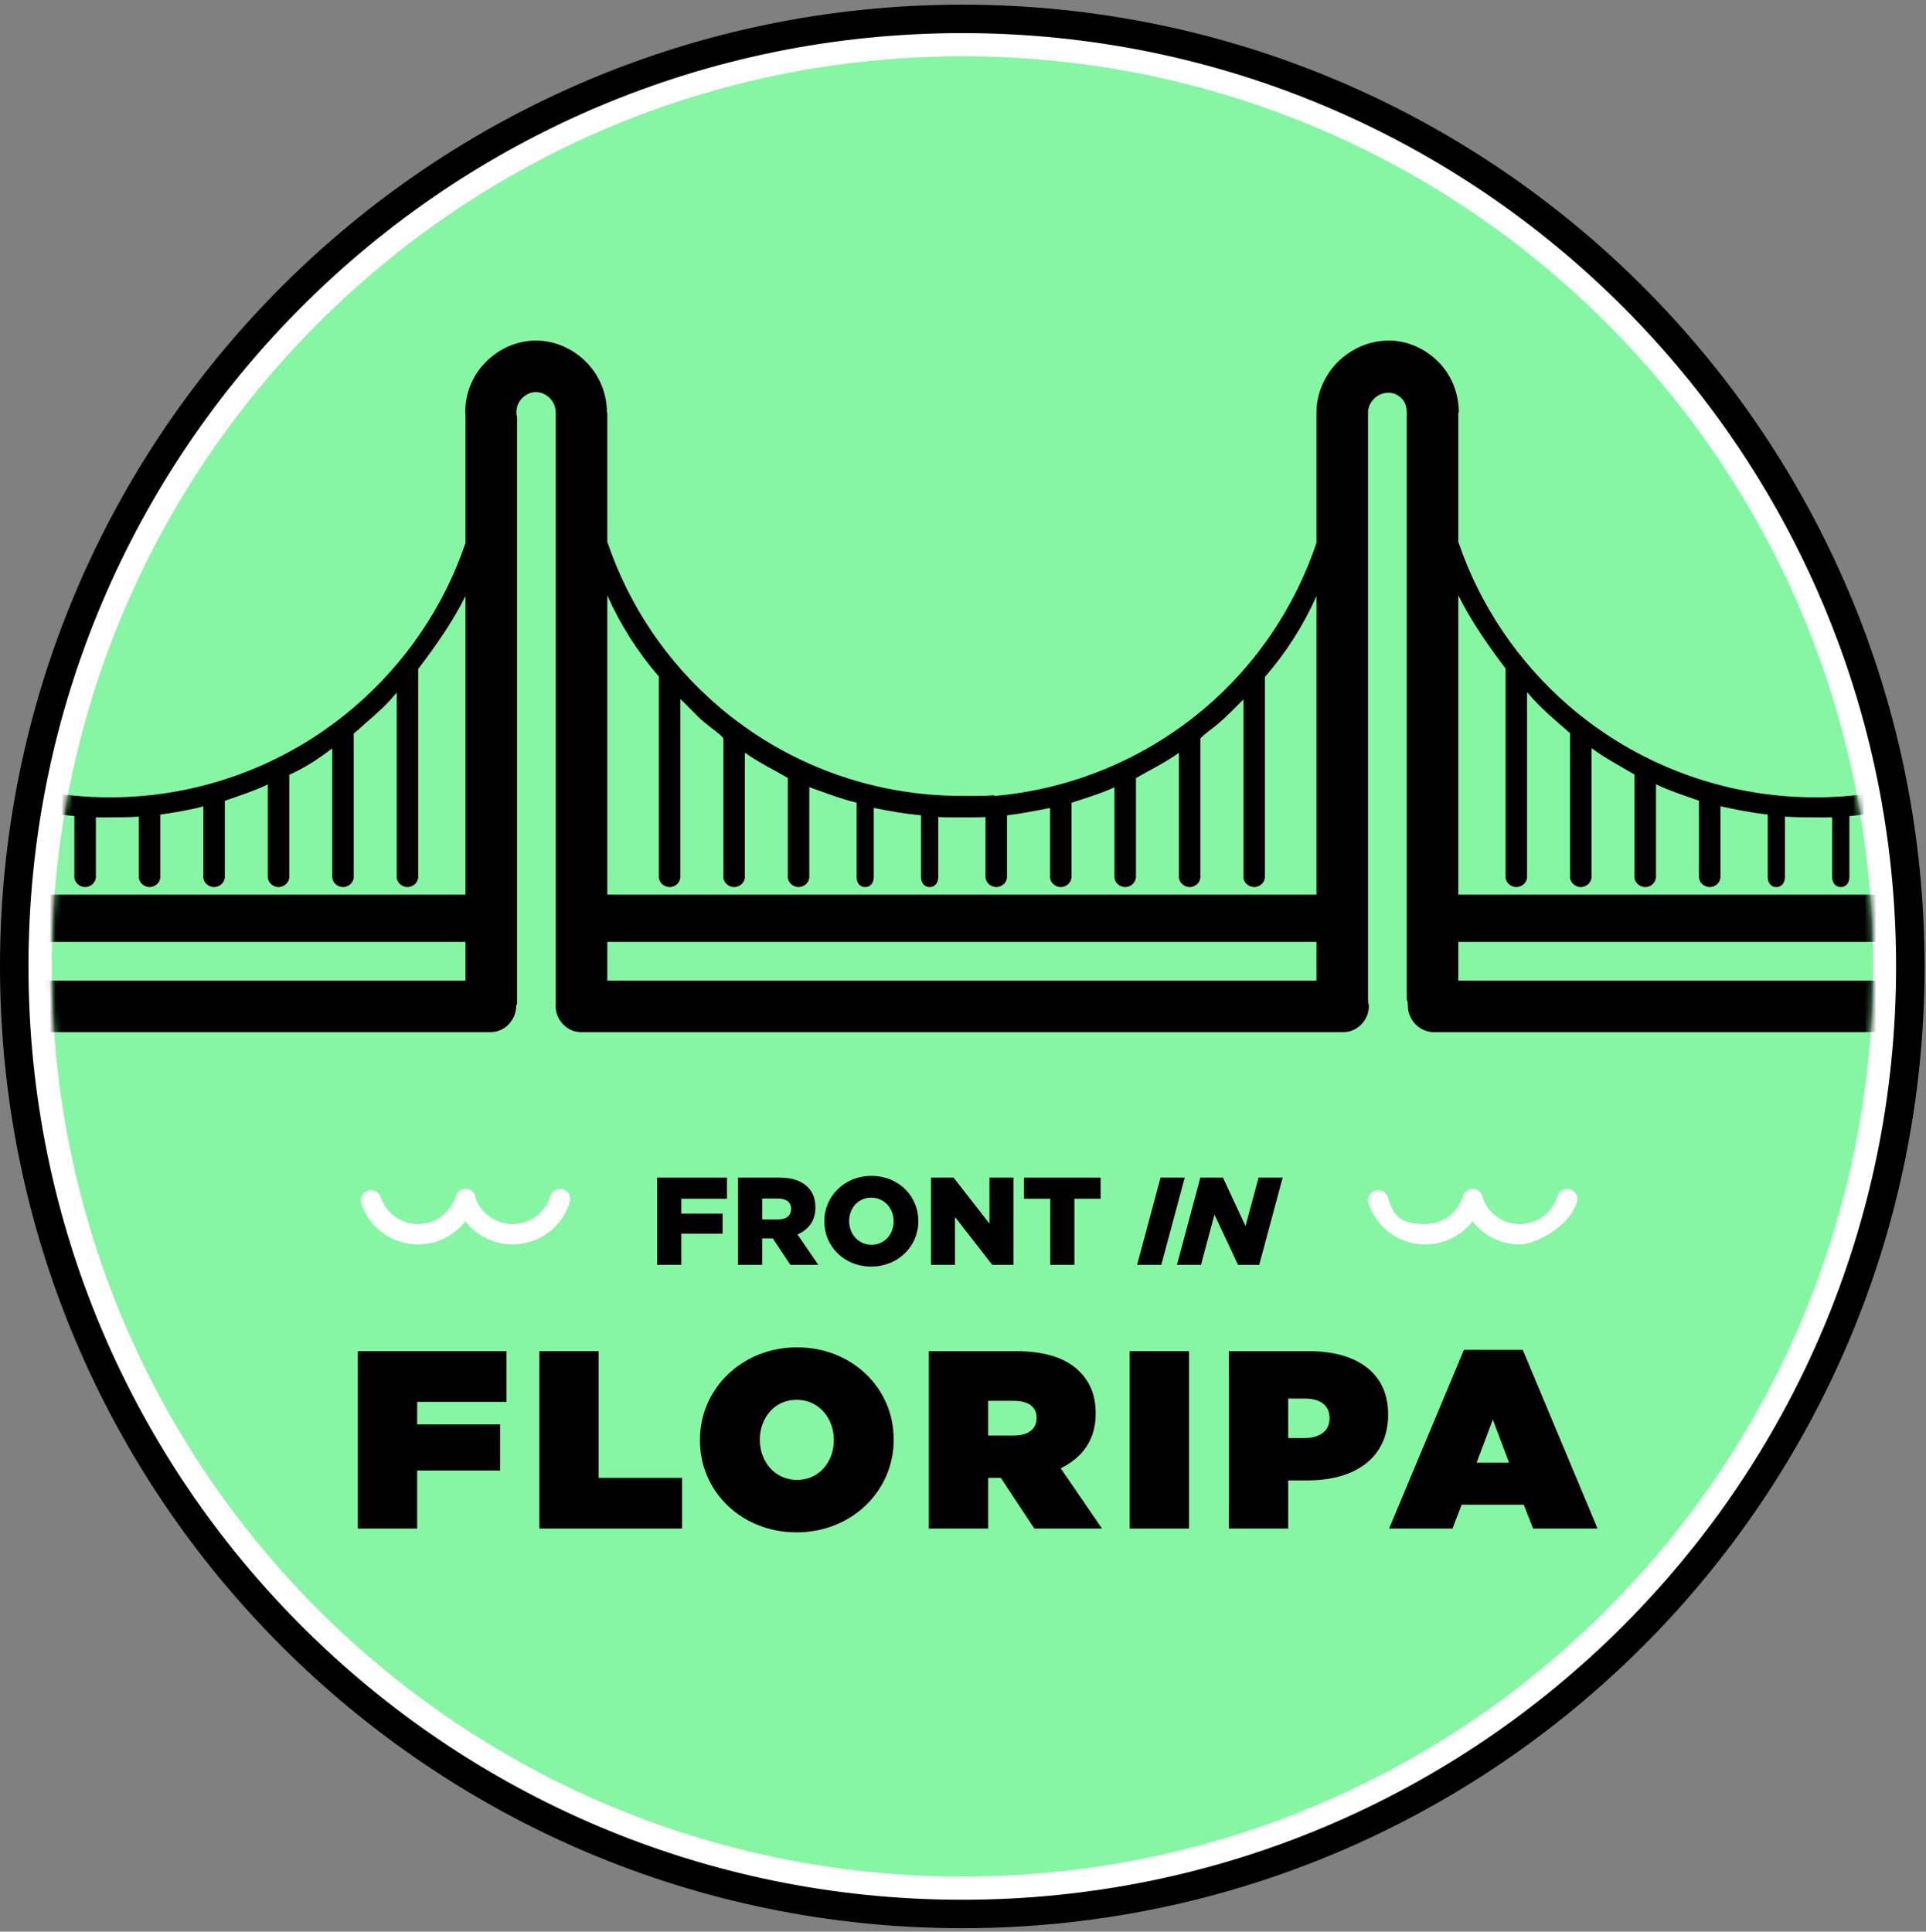
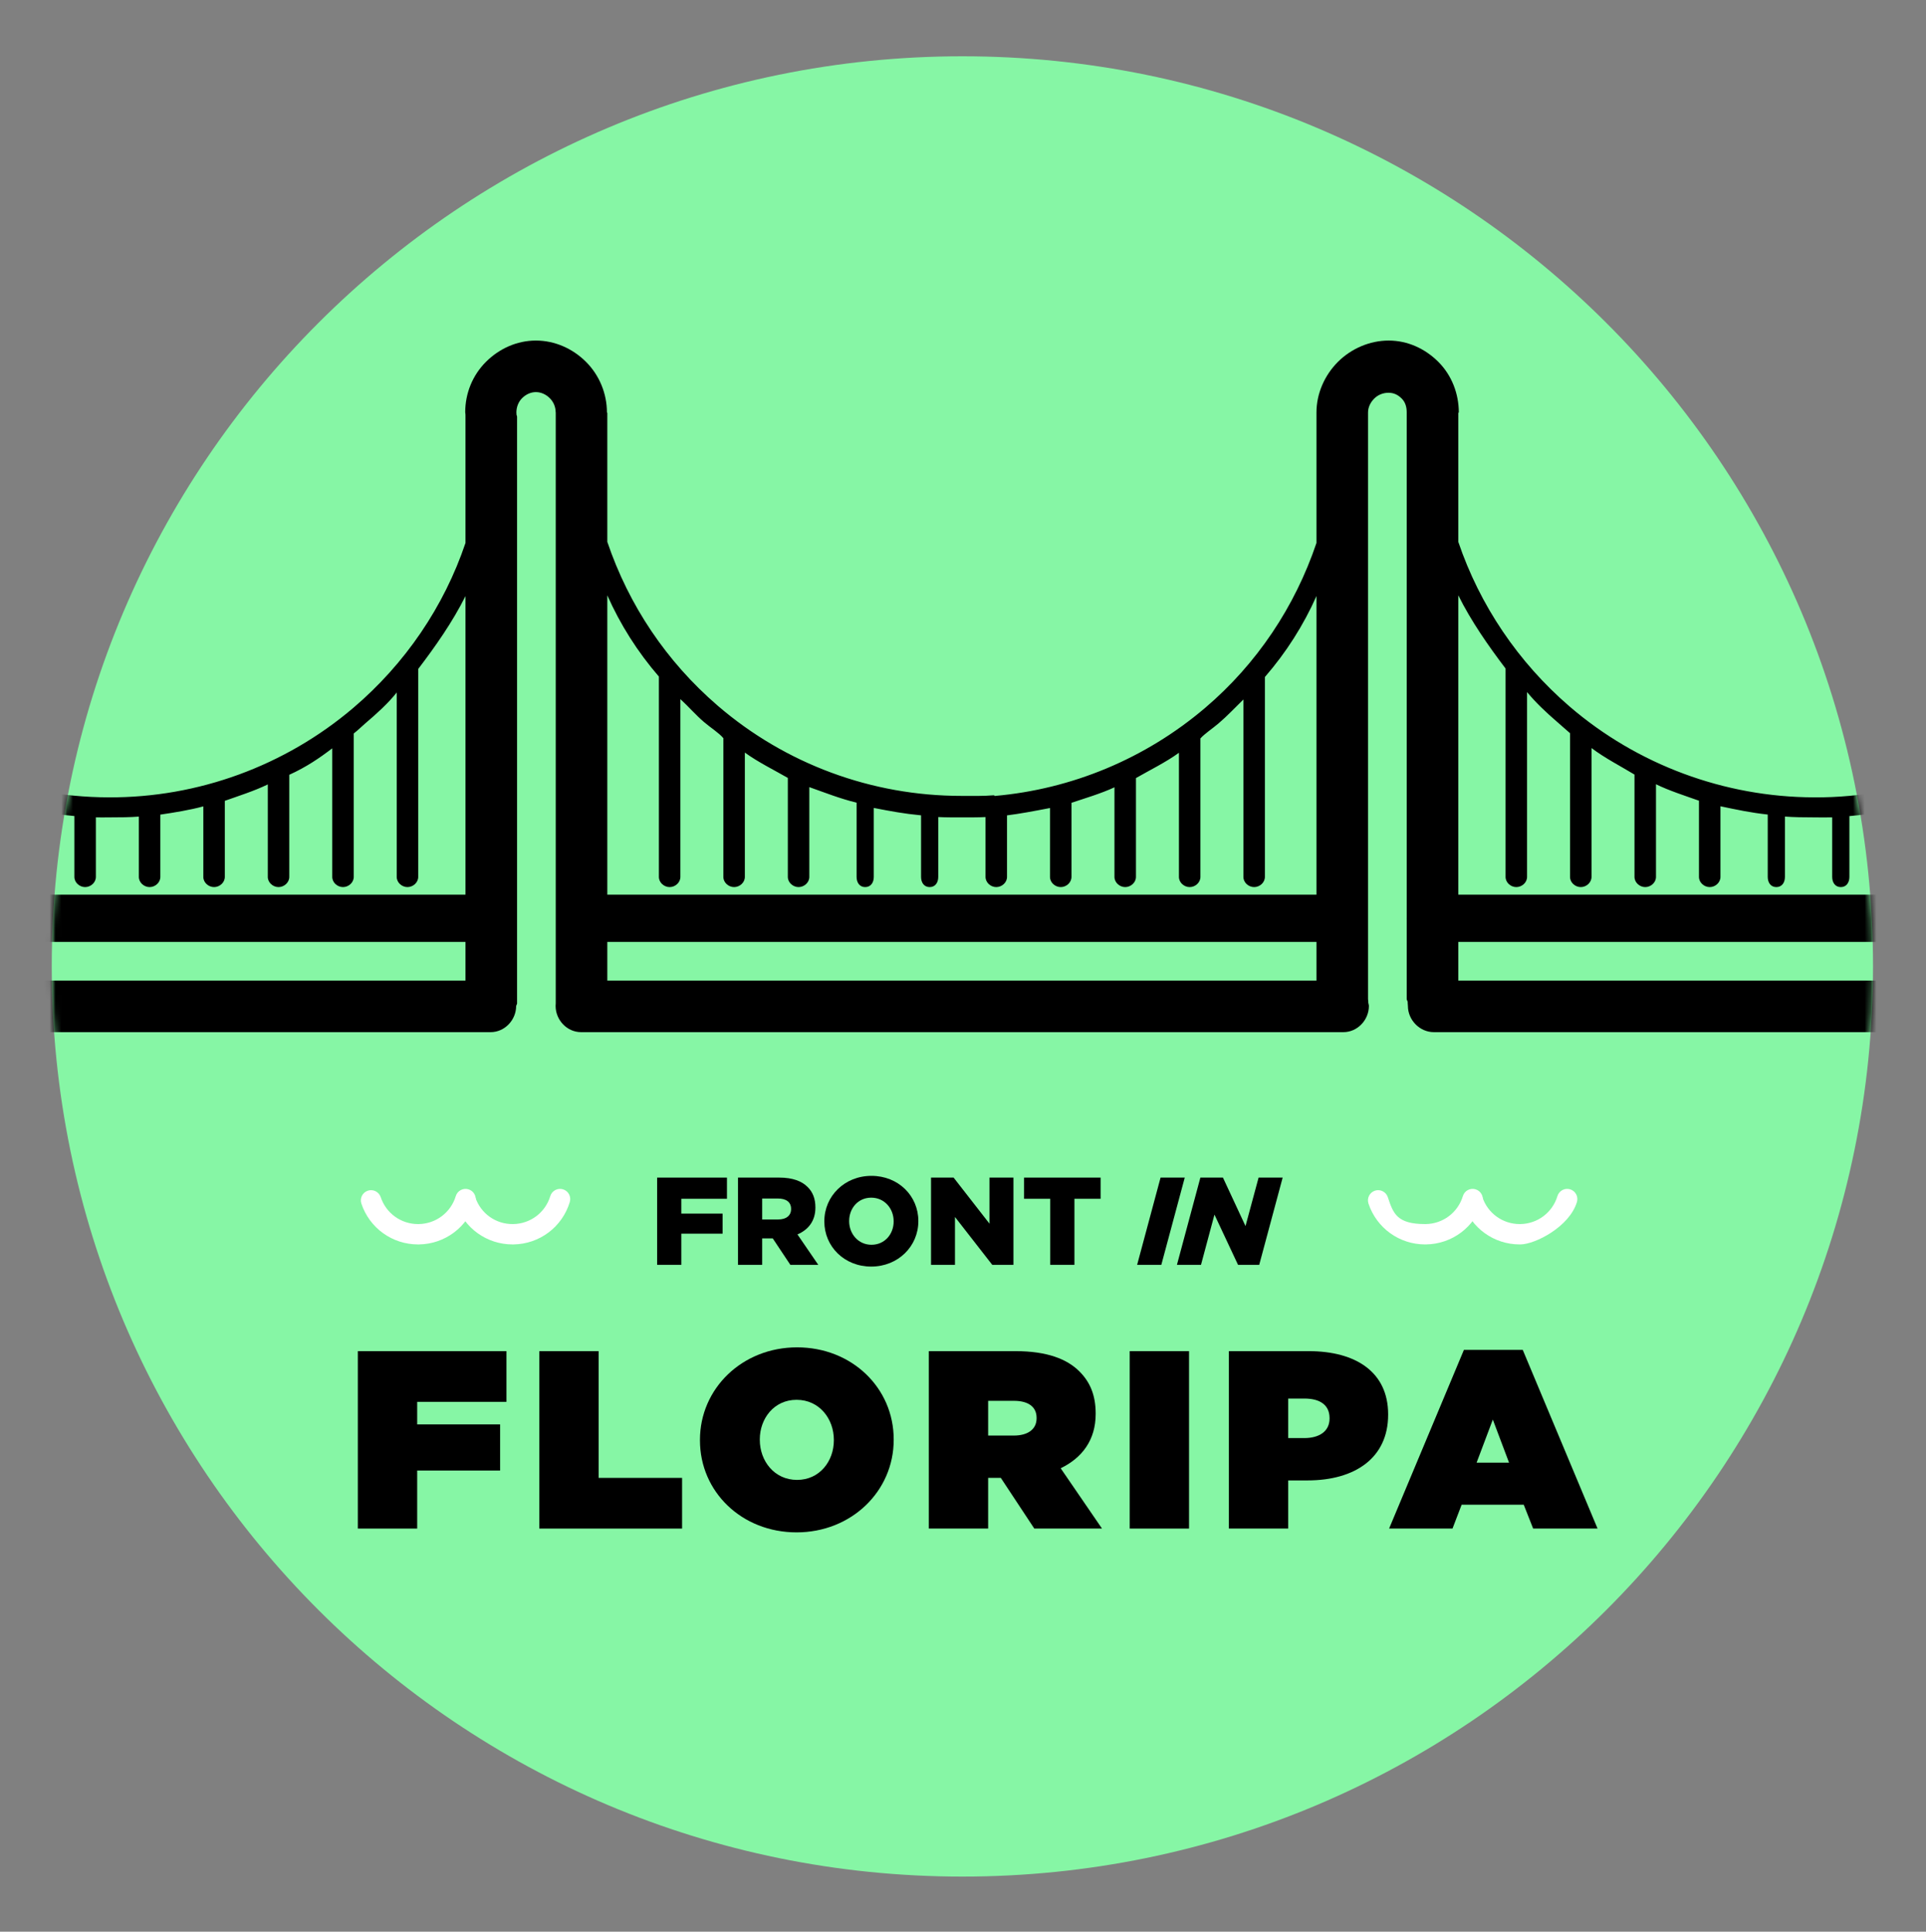
<svg xmlns="http://www.w3.org/2000/svg" width="330" height="331" viewBox="0 0 330 331" fill="none">
  <rect x="0" y="0" width="330" height="331" fill="#808080" stroke="none" />
-   <path fill-rule="evenodd" clip-rule="evenodd" d="M327.316 165.604C327.316 255.276 254.589 327.971 164.877 327.971C75.164 327.971 2.438 255.276 2.438 165.604C2.438 75.931 75.164 3.238 164.877 3.238C254.589 3.238 327.316 75.931 327.316 165.604Z" fill="white" />
-   <path fill-rule="evenodd" clip-rule="evenodd" d="M164.877 5.674C76.51 5.674 4.875 77.276 4.875 165.604C4.875 253.93 76.51 325.534 164.877 325.534C253.243 325.534 324.878 253.93 324.878 165.604C324.878 77.276 253.243 5.674 164.877 5.674ZM0 165.604C0 74.585 73.818 0.801 164.877 0.801C255.935 0.801 329.753 74.585 329.753 165.604C329.753 256.621 255.935 330.406 164.877 330.406C73.818 330.406 0 256.621 0 165.604Z" fill="black" />
  <path fill-rule="evenodd" clip-rule="evenodd" d="M320.923 165.603C320.923 251.737 251.067 321.561 164.896 321.561C78.723 321.561 8.867 251.737 8.867 165.603C8.867 79.469 78.723 9.645 164.896 9.645C251.067 9.645 320.923 79.469 320.923 165.603Z" fill="#86F6A5" />
  <mask id="mask0_2627_237" style="mask-type:alpha" maskUnits="userSpaceOnUse" x="8" y="9" width="313" height="313">
    <path d="M8.859 165.606C8.859 251.739 78.716 321.564 164.887 321.564C251.059 321.564 320.915 251.739 320.915 165.606C320.915 79.473 251.059 9.648 164.887 9.648C78.716 9.648 8.859 79.473 8.859 165.606Z" fill="white" />
  </mask>
  <g mask="url(#mask0_2627_237)">
    <path fill-rule="evenodd" clip-rule="evenodd" d="M112.894 115.935V150.262C112.894 151.225 113.771 152.007 114.735 152.007C115.699 152.007 116.576 151.225 116.576 150.262V119.792C118.049 121.147 119.146 122.454 120.594 123.7C121.726 124.675 123.203 125.595 123.94 126.487V150.262C123.94 151.225 124.817 152.007 125.781 152.007C126.745 152.007 127.622 151.225 127.622 150.262V128.956C129.831 130.573 132.777 132.022 134.986 133.301V150.262C134.986 151.225 135.863 152.007 136.827 152.007C137.791 152.007 138.668 151.225 138.668 150.262V134.877C141.613 135.919 143.822 136.809 146.768 137.546V150.262C146.768 151.225 147.277 152.007 148.241 152.007C149.205 152.007 149.713 151.225 149.713 150.262V138.443C152.659 139.014 154.868 139.429 157.814 139.711V150.262C157.814 151.225 158.323 152.007 159.287 152.007C160.25 152.007 160.759 151.225 160.759 150.262V140.005C162.232 140.074 163.476 140.059 164.696 140.059H164.904C166.174 140.059 167.387 140.077 168.86 140.007V150.262C168.86 151.225 169.736 152.007 170.701 152.007C171.665 152.007 172.542 151.225 172.542 150.262V139.717C174.751 139.438 176.96 139.026 179.905 138.457V150.262C179.905 151.225 180.782 152.007 181.746 152.007C182.711 152.007 183.587 151.225 183.587 150.262V137.56C185.797 136.825 188.742 135.946 190.951 134.907V150.262C190.951 151.225 191.828 152.007 192.792 152.007C193.757 152.007 194.633 151.225 194.633 150.262V133.327C196.842 132.051 199.788 130.605 201.997 128.991V150.262C201.997 151.225 202.873 152.007 203.838 152.007C204.803 152.007 205.679 151.225 205.679 150.262V126.535C206.415 125.711 207.717 124.865 208.768 123.971C210.307 122.664 211.57 121.292 213.043 119.862V150.262C213.043 151.225 213.919 152.007 214.884 152.007C215.849 152.007 216.725 151.225 216.725 150.262V116.011C220.407 111.766 223.352 107.105 225.562 102.137V153.308H104.057V102.011C106.266 106.996 109.212 111.672 112.894 115.935ZM104.057 168.029H225.562V161.405H104.057V168.029ZM323.314 168.029H249.862V161.405H323.314C325.725 161.405 327.678 159.766 327.678 157.356C327.678 154.947 325.725 153.308 323.314 153.308H249.862V102.008C252.072 106.461 255.017 110.668 257.963 114.554V150.262C257.963 151.225 258.839 152.007 259.804 152.007C260.768 152.007 261.645 151.225 261.645 150.262V118.59C263.117 120.377 264.929 122.091 266.798 123.699C267.57 124.363 268.272 125.008 269.009 125.635V150.262C269.009 151.225 269.885 152.007 270.85 152.007C271.814 152.007 272.691 151.225 272.691 150.262V128.18C274.9 129.866 277.845 131.384 280.054 132.727V150.262C280.054 151.225 280.931 152.007 281.895 152.007C282.86 152.007 283.736 151.225 283.736 150.262V134.382C285.946 135.476 288.891 136.416 291.1 137.204V150.262C291.1 151.225 291.977 152.007 292.941 152.007C293.906 152.007 294.782 151.225 294.782 150.262V138.159C297.728 138.775 299.937 139.251 302.883 139.576V150.262C302.883 151.225 303.391 152.007 304.355 152.007C305.32 152.007 305.828 151.225 305.828 150.262V139.921C307.301 140.038 309.204 140.059 310.804 140.059H310.998C311.892 140.059 312.456 140.093 313.928 140.058V150.262C313.928 151.225 314.436 152.007 315.401 152.007C316.366 152.007 316.874 151.225 316.874 150.262V139.84C319.083 139.645 321.369 139.349 323.493 138.945C324.44 138.766 325.136 137.853 324.957 136.906C324.776 135.959 323.901 135.339 322.952 135.517C319 136.268 314.908 136.666 310.795 136.63C295.465 136.585 280.547 131.054 268.928 121.055C260.134 113.487 253.544 103.714 249.862 92.845V70.728C249.862 70.713 249.95 70.7 249.95 70.685C249.952 67.452 248.737 64.302 246.451 62.014C244.165 59.728 241.166 58.356 237.933 58.356H237.929C234.697 58.356 231.526 59.726 229.239 62.01C226.952 64.296 225.562 67.446 225.562 70.679V93.035C221.88 103.957 215.357 113.758 206.468 121.313C196.257 129.992 183.669 135.239 170.405 136.392C170.396 136.392 170.422 136.39 170.414 136.39C170.375 136.39 170.354 136.27 170.315 136.273C168.516 136.425 166.722 136.379 164.904 136.379H164.707C149.374 136.379 134.598 130.927 122.977 120.927C114.187 113.362 107.739 103.72 104.057 92.852V70.741C104.057 70.722 103.992 70.704 103.992 70.684C103.993 67.452 102.702 64.302 100.415 62.014C98.129 59.728 95.055 58.356 91.821 58.356H91.817C88.584 58.356 85.544 59.726 83.258 62.01C80.971 64.296 79.711 67.391 79.711 70.623C79.711 70.748 79.742 70.897 79.753 71.019C79.742 71.141 79.757 71.29 79.757 71.415V93.037C76.075 103.959 69.4 113.761 60.512 121.315C48.831 131.243 33.932 136.703 18.607 136.63C14.612 136.619 10.626 136.237 6.77 135.494C5.822 135.31 4.905 135.931 4.723 136.878C4.541 137.824 5.241 138.738 6.188 138.921C8.316 139.33 10.536 139.63 12.745 139.831V150.262C12.745 151.225 13.622 152.007 14.586 152.007C15.55 152.007 16.427 151.225 16.427 150.262V140.055C17.163 140.088 17.747 140.059 18.585 140.059H18.811C20.456 140.059 22.318 140.046 23.791 139.927V150.262C23.791 151.225 24.668 152.007 25.632 152.007C26.596 152.007 27.473 151.225 27.473 150.262V139.587C29.682 139.264 32.627 138.789 34.837 138.175V150.262C34.837 151.225 35.714 152.007 36.678 152.007C37.642 152.007 38.519 151.225 38.519 150.262V137.225C40.728 136.44 43.673 135.501 45.883 134.41V150.262C45.883 151.225 46.76 152.007 47.724 152.007C48.688 152.007 49.565 151.225 49.565 150.262V132.764C52.51 131.424 54.719 129.91 56.928 128.228V150.262C56.928 151.225 57.805 152.007 58.769 152.007C59.733 152.007 60.61 151.225 60.61 150.262V125.68C61.347 125.124 61.878 124.559 62.566 123.974C64.528 122.306 66.501 120.524 67.974 118.66V150.262C67.974 151.225 68.851 152.007 69.815 152.007C70.779 152.007 71.656 151.225 71.656 150.262V114.63C74.602 110.762 77.547 106.574 79.757 102.141V153.308H6.434C4.024 153.308 2.07 154.947 2.07 157.356C2.07 159.766 4.024 161.405 6.434 161.405H79.757V168.029H6.434C4.024 168.029 2.07 170.037 2.07 172.446C2.07 174.855 4.024 176.862 6.434 176.862H84.073C86.483 176.862 88.437 174.779 88.437 172.37C88.437 172.335 88.51 172.234 88.508 172.198C88.511 172.149 88.593 172.036 88.593 171.985V71.415C88.593 71.29 88.508 71.168 88.497 71.047C88.508 70.925 88.478 70.803 88.478 70.679C88.478 69.777 88.81 68.872 89.448 68.234C90.086 67.597 90.915 67.189 91.817 67.189H91.819C92.721 67.189 93.569 67.597 94.207 68.235C94.841 68.869 95.203 69.738 95.207 70.632C95.207 70.638 95.221 70.673 95.221 70.679V157.351C95.221 157.363 95.219 157.375 95.219 157.387C95.219 157.399 95.221 157.411 95.221 157.423V171.881C95.221 171.936 95.213 171.989 95.215 172.043C95.212 172.108 95.198 172.304 95.198 172.37C95.198 174.779 97.145 176.862 99.555 176.862H230.182C232.592 176.862 234.546 174.779 234.546 172.37C234.546 172.198 234.457 171.966 234.438 171.799C234.459 171.623 234.398 171.379 234.398 171.197V70.679C234.398 69.777 234.826 68.928 235.465 68.29C236.102 67.653 236.99 67.302 237.891 67.302H237.911C238.814 67.302 239.532 67.653 240.169 68.292C240.804 68.926 241.026 69.769 241.026 70.665V70.679V157.273C241.026 157.311 241.02 157.348 241.02 157.387C241.02 157.426 241.026 157.462 241.026 157.501V171.197C241.026 171.367 241.177 171.534 241.197 171.699C241.175 171.877 241.23 172.187 241.23 172.37C241.23 174.779 243.253 176.862 245.664 176.862H323.314C325.725 176.862 327.678 174.855 327.678 172.446C327.678 170.037 325.725 168.029 323.314 168.029Z" fill="black" />
  </g>
  <path fill-rule="evenodd" clip-rule="evenodd" d="M112.594 201.787H124.556V205.417H116.737V207.958H123.808V211.395H116.737V216.733H112.594V201.787Z" fill="black" />
  <path fill-rule="evenodd" clip-rule="evenodd" d="M133.323 208.961C134.733 208.961 135.545 208.278 135.545 207.188V207.146C135.545 205.972 134.69 205.374 133.302 205.374H130.589V208.961H133.323ZM126.445 201.787H133.515C135.801 201.787 137.381 202.385 138.386 203.409C139.261 204.264 139.71 205.417 139.71 206.89V206.932C139.71 209.217 138.493 210.733 136.634 211.522L140.201 216.733H135.417L132.405 212.206H130.589V216.733H126.445V201.787Z" fill="black" />
  <path fill-rule="evenodd" clip-rule="evenodd" d="M153.119 209.304V209.26C153.119 207.104 151.56 205.225 149.274 205.225C147.01 205.225 145.493 207.061 145.493 209.217V209.26C145.493 211.417 147.052 213.296 149.317 213.296C151.602 213.296 153.119 211.459 153.119 209.304ZM141.242 209.304V209.26C141.242 204.969 144.702 201.489 149.317 201.489C153.931 201.489 157.349 204.926 157.349 209.217V209.26C157.349 213.551 153.887 217.032 149.274 217.032C144.66 217.032 141.242 213.595 141.242 209.304Z" fill="black" />
  <path fill-rule="evenodd" clip-rule="evenodd" d="M159.523 201.787H163.389L169.542 209.687V201.787H173.643V216.733H170.012L163.624 208.534V216.733H159.523V201.787Z" fill="black" />
  <path fill-rule="evenodd" clip-rule="evenodd" d="M179.947 205.417H175.461V201.787H188.577V205.417H184.091V216.733H179.947V205.417Z" fill="black" />
-   <path fill-rule="evenodd" clip-rule="evenodd" d="M198.851 201.787H202.995L198.98 216.733H194.836L198.851 201.787Z" fill="black" />
+   <path fill-rule="evenodd" clip-rule="evenodd" d="M198.851 201.787H202.995L198.98 216.733H194.836L198.851 201.787" fill="black" />
  <path fill-rule="evenodd" clip-rule="evenodd" d="M205.672 201.787H209.538L213.404 210.092L215.647 201.787H219.77L215.754 216.733H212.123L208.085 208.128L205.779 216.733H201.656L205.672 201.787Z" fill="black" />
  <path fill-rule="evenodd" clip-rule="evenodd" d="M61.312 231.526H86.775V240.212H71.48V244.078H85.689V251.982H71.48V261.928H61.312V231.526Z" fill="black" />
  <path fill-rule="evenodd" clip-rule="evenodd" d="M92.406 231.526H102.574V253.242H116.869V261.928H92.406V231.526Z" fill="black" />
  <path fill-rule="evenodd" clip-rule="evenodd" d="M142.872 246.812V246.726C142.872 243.12 140.395 239.863 136.484 239.863C132.618 239.863 130.184 243.078 130.184 246.639V246.726C130.184 250.33 132.66 253.588 136.571 253.588C140.438 253.588 142.872 250.374 142.872 246.812ZM119.93 246.812V246.726C119.93 237.909 127.186 230.874 136.571 230.874C145.957 230.874 153.126 237.822 153.126 246.639V246.726C153.126 255.542 145.87 262.578 136.484 262.578C127.099 262.578 119.93 255.63 119.93 246.812Z" fill="black" />
  <path fill-rule="evenodd" clip-rule="evenodd" d="M173.697 245.988C176.131 245.988 177.608 244.902 177.608 243.034V242.948C177.608 240.994 176.086 240.038 173.74 240.038H169.308V245.988H173.697ZM159.141 231.526H174.001C179.388 231.526 182.822 232.872 184.95 235C186.776 236.824 187.732 239.082 187.732 242.209V242.296C187.732 246.726 185.429 249.81 181.735 251.591L188.818 261.927H177.216L171.48 253.241H169.308V261.927H159.141V231.526Z" fill="black" />
  <mask id="mask1_2627_237" style="mask-type:alpha" maskUnits="userSpaceOnUse" x="0" y="1" width="330" height="329">
    <path d="M0.547 329.81H329.106V1.397H0.547V329.81Z" fill="white" />
  </mask>
  <g mask="url(#mask1_2627_237)">
    <path fill-rule="evenodd" clip-rule="evenodd" d="M193.562 261.928H203.73V231.526H193.562V261.928Z" fill="black" />
    <path fill-rule="evenodd" clip-rule="evenodd" d="M223.459 246.422C226.066 246.422 227.804 245.25 227.804 243.078V242.991C227.804 240.777 226.197 239.647 223.503 239.647H220.722V246.422H223.459ZM210.555 231.526H224.241C232.323 231.526 237.842 235.13 237.842 242.34V242.427C237.842 249.767 232.236 253.675 224.025 253.675H220.722V261.927H210.555V231.526Z" fill="black" />
    <path fill-rule="evenodd" clip-rule="evenodd" d="M258.56 250.634L255.78 243.251L252.999 250.634H258.56ZM250.826 231.307H260.907L273.725 261.927H262.688L261.08 257.844H250.435L248.871 261.927H238.008L250.826 231.307Z" fill="black" />
    <path fill-rule="evenodd" clip-rule="evenodd" d="M244.184 213.237C239.765 213.237 235.875 210.44 234.473 206.239C234.168 205.325 234.663 204.336 235.577 204.031C236.493 203.725 237.48 204.221 237.786 205.135C238.709 207.904 239.309 209.748 244.186 209.748C244.217 209.748 244.249 209.748 244.281 209.748C247.233 209.707 249.79 207.783 250.647 204.959C250.927 204.036 251.9 203.515 252.824 203.795C253.746 204.075 254.268 205.049 253.988 205.971C252.689 210.255 248.807 213.175 244.329 213.236C244.281 213.237 244.232 213.237 244.184 213.237Z" fill="white" />
    <path fill-rule="evenodd" clip-rule="evenodd" d="M260.387 213.237C255.968 213.237 252.078 210.44 250.676 206.239C250.371 205.325 250.866 204.336 251.781 204.031C252.698 203.725 253.683 204.221 253.989 205.135C254.912 207.904 257.476 209.748 260.389 209.748C260.421 209.748 260.452 209.748 260.485 209.748C263.436 209.707 265.994 207.783 266.85 204.959C267.13 204.036 268.103 203.515 269.027 203.795C269.949 204.075 270.471 205.049 270.191 205.971C268.9 210.229 263.038 213.202 260.532 213.236C260.484 213.237 260.435 213.237 260.387 213.237Z" fill="white" />
    <path fill-rule="evenodd" clip-rule="evenodd" d="M71.629 213.238C67.21 213.238 63.32 210.441 61.918 206.24C61.614 205.325 62.108 204.337 63.022 204.032C63.935 203.726 64.925 204.221 65.23 205.136C66.153 207.905 68.718 209.749 71.631 209.749C71.662 209.749 71.694 209.749 71.726 209.748C74.678 209.708 77.236 207.784 78.093 204.96C78.372 204.037 79.348 203.518 80.269 203.796C81.192 204.076 81.713 205.049 81.434 205.972C80.135 210.256 76.252 213.176 71.774 213.237C71.726 213.238 71.677 213.238 71.629 213.238Z" fill="white" />
    <path fill-rule="evenodd" clip-rule="evenodd" d="M87.825 213.238C83.406 213.238 79.514 210.441 78.113 206.239C77.809 205.325 78.303 204.337 79.218 204.032C80.131 203.727 81.121 204.221 81.426 205.136C82.359 207.936 84.944 209.793 87.921 209.748C90.873 209.708 93.431 207.784 94.287 204.96C94.566 204.037 95.543 203.518 96.464 203.796C97.387 204.076 97.908 205.049 97.628 205.972C96.329 210.256 92.448 213.176 87.969 213.237C87.921 213.238 87.873 213.238 87.825 213.238Z" fill="white" />
  </g>
</svg>